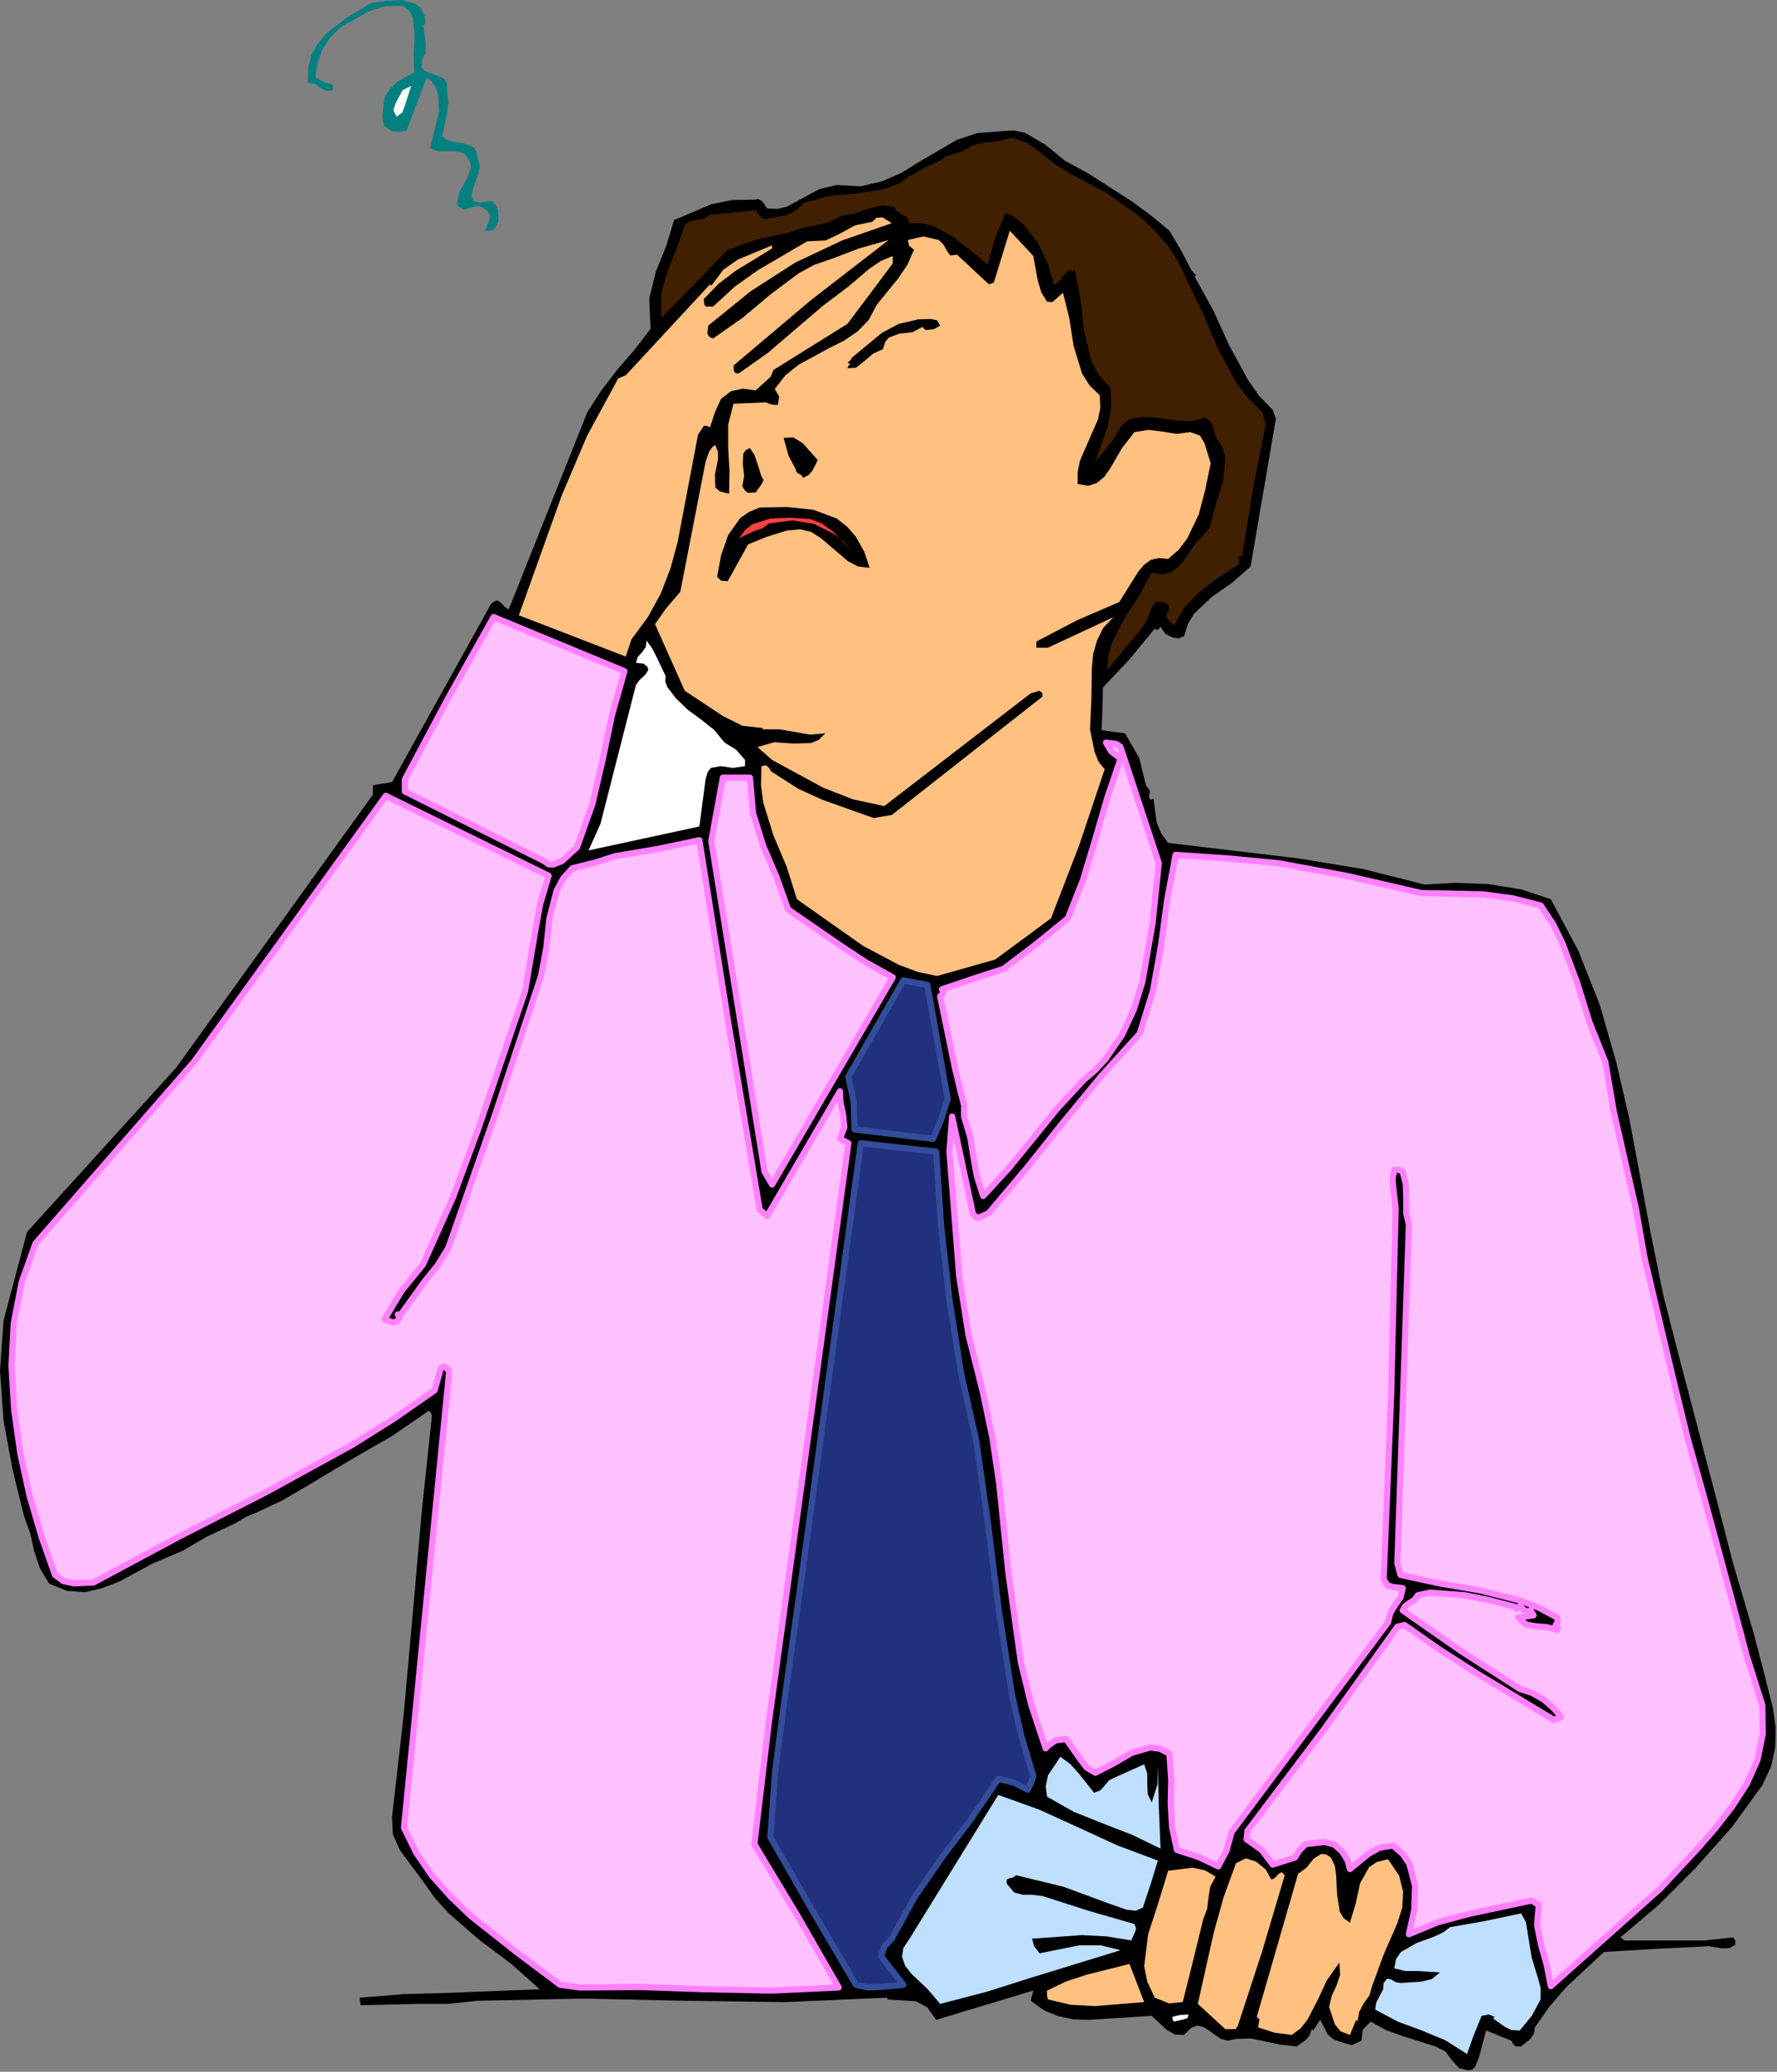
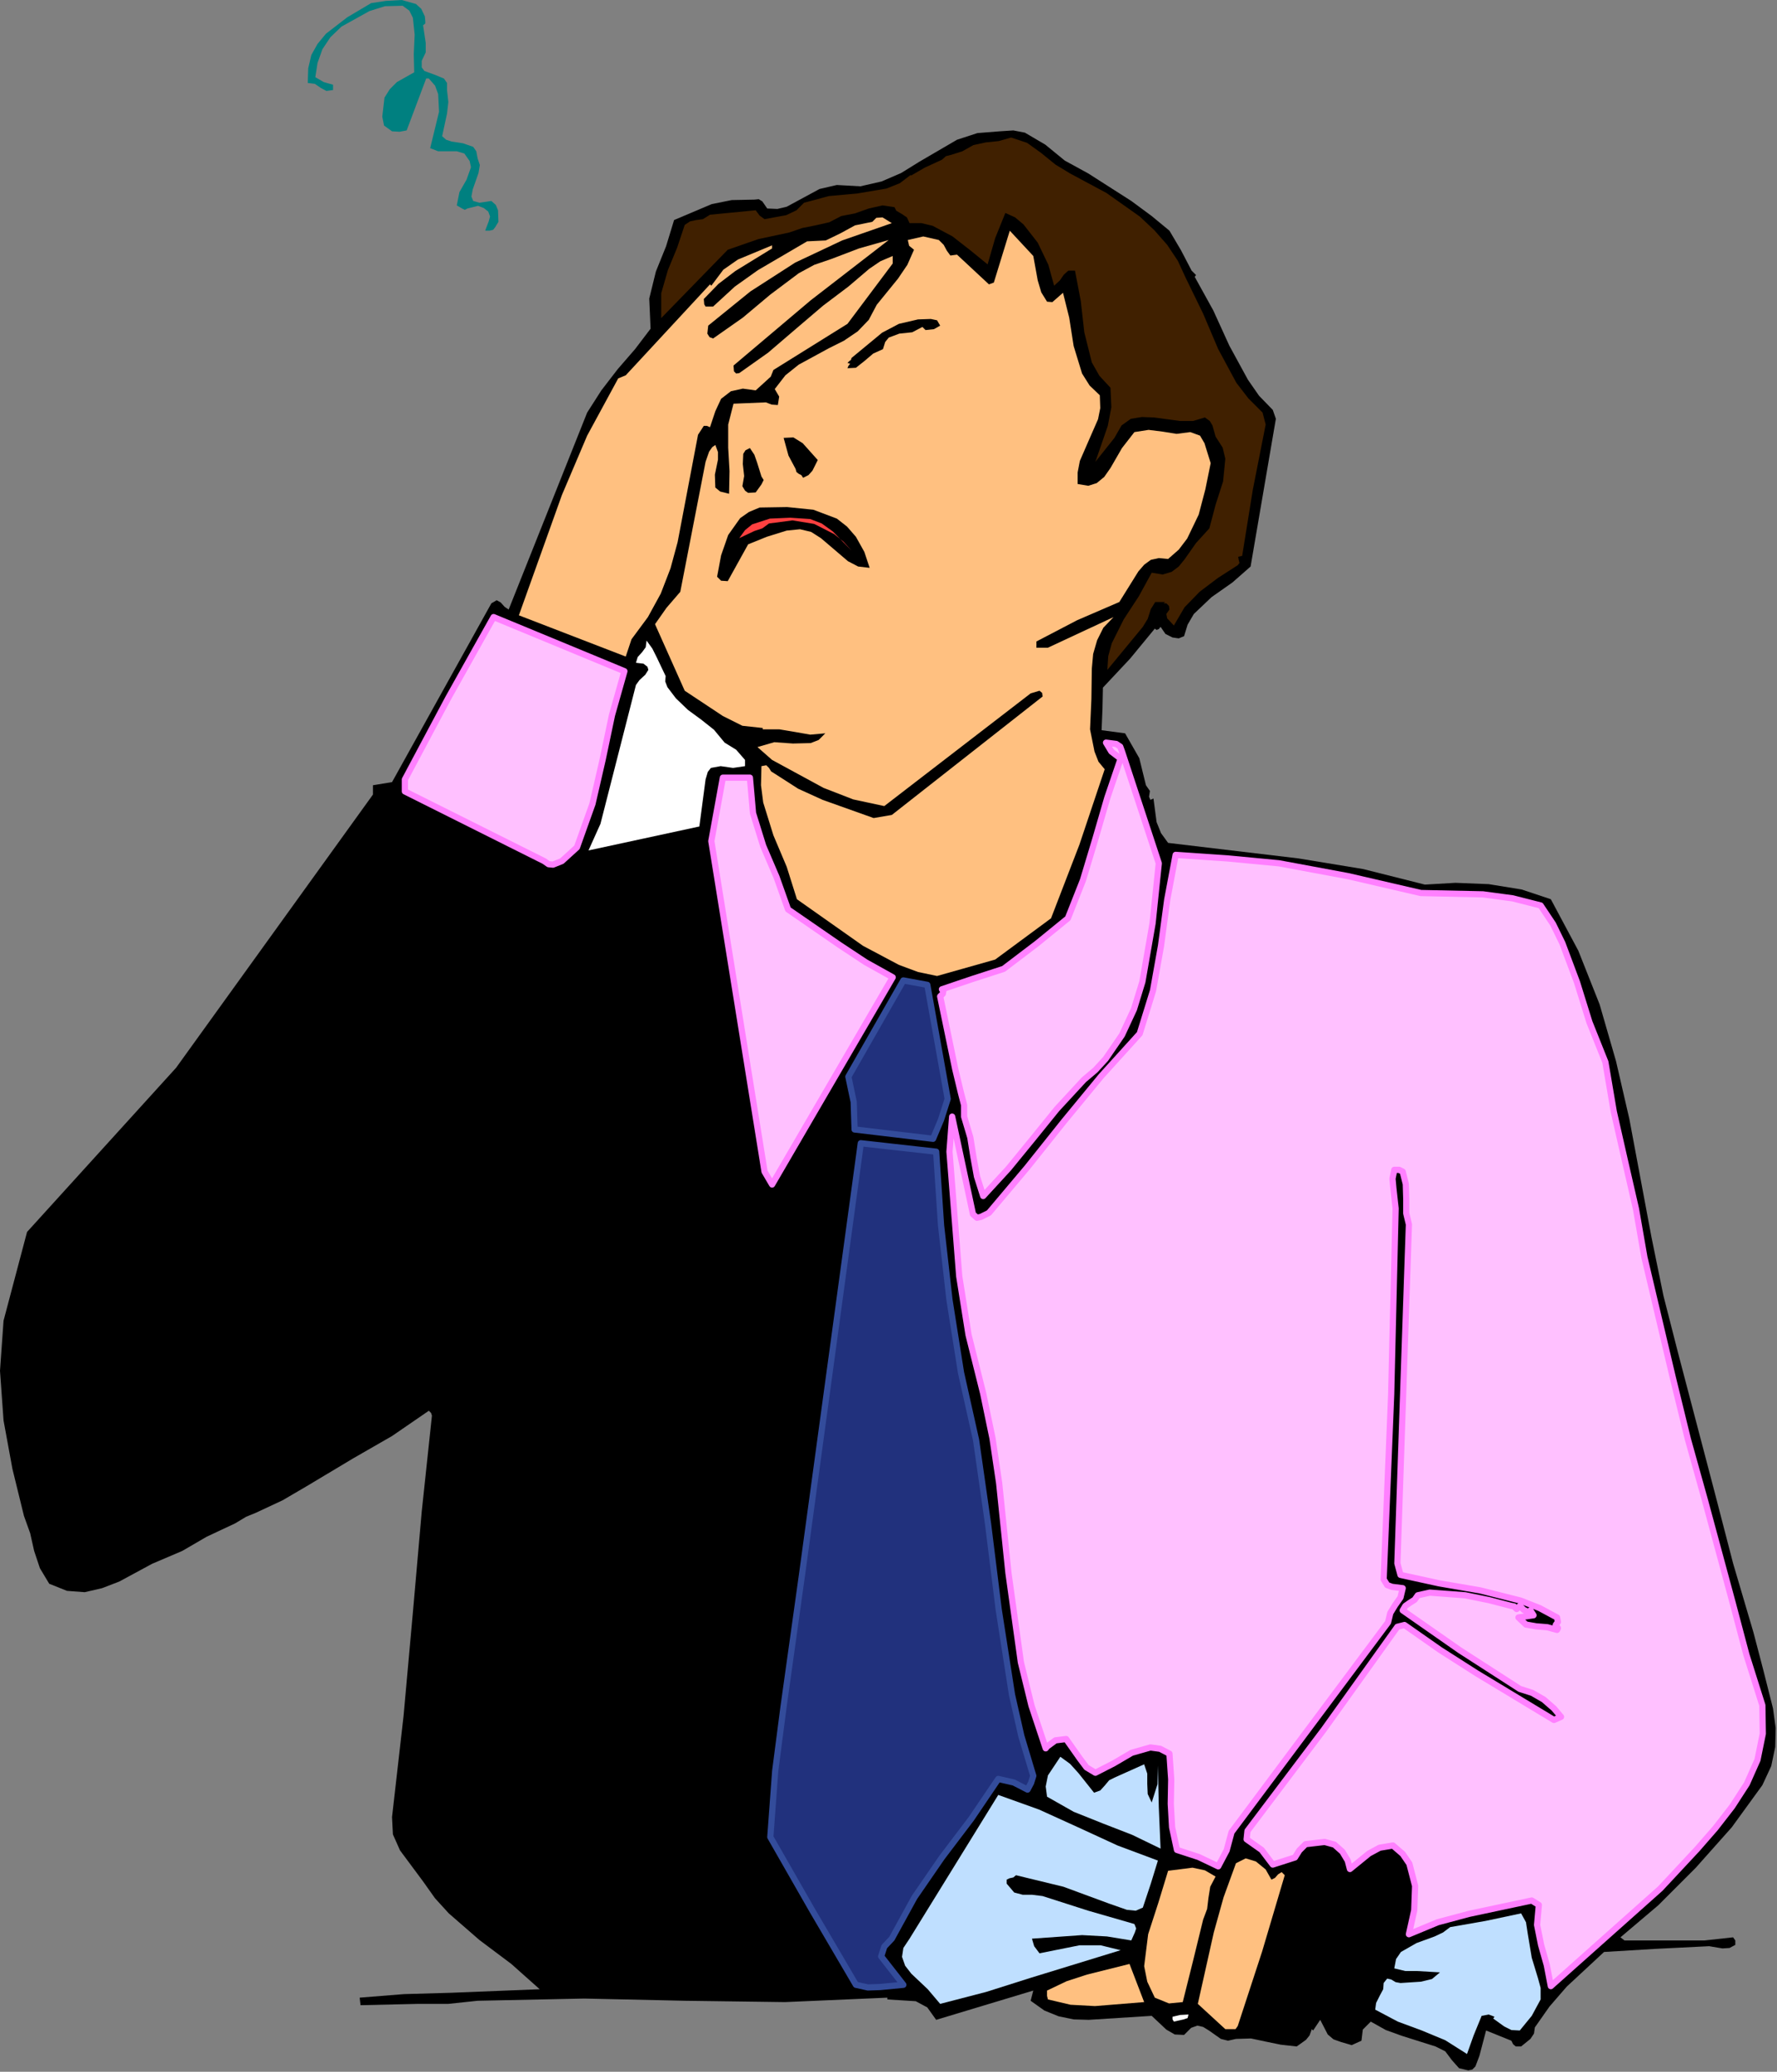
<svg xmlns="http://www.w3.org/2000/svg" xmlns:ns1="http://sodipodi.sourceforge.net/DTD/sodipodi-0.dtd" xmlns:ns2="http://www.inkscape.org/namespaces/inkscape" version="1.0" width="101.778mm" height="118.618mm" id="svg62" ns1:docname="JBIZ023.WMF">
  <rect width="100%" height="100%" fill="#808080" stroke="none" />
  <ns1:namedview pagecolor="#ffffff" bordercolor="#666666" borderopacity="1" objecttolerance="10" gridtolerance="10" guidetolerance="10" ns2:pageopacity="0" ns2:pageshadow="2" ns2:window-width="640" ns2:window-height="480" id="namedview64" />
  <defs id="defs6">
    <clipPath clipPathUnits="userSpaceOnUse" id="clipWmfPath1">
      <path d="M 0,0 L 384.576,0 L 384.576,448.224 L 0,448.224 z" id="path2" />
    </clipPath>
    <pattern id="WMFhbasepattern" patternUnits="userSpaceOnUse" width="6" height="6" x="0" y="0" />
  </defs>
  <path style="fill:#008080;fill-rule:evenodd;fill-opacity:1;stroke:none;" clip-path="url(#clipWmfPath1)" d="  M 91.968,3.552   L 92.064,4.608   L 92.064,5.088   L 91.584,5.472   L 92.16,9.312   L 92.16,11.328   L 91.296,13.152   L 91.296,14.592   L 91.872,15.36   L 93.984,16.128   L 96.096,16.992   L 96.768,17.952   L 96.768,19.488   L 97.056,22.08   L 96.768,24.576   L 95.712,29.472   L 96.576,30.24   L 97.728,30.624   L 100.224,31.008   L 102.432,31.776   L 103.104,32.736   L 103.392,34.272   L 103.872,35.712   L 103.584,37.44   L 102.336,40.992   L 102.048,42.528   L 102.432,43.488   L 103.776,43.872   L 106.368,43.488   L 107.328,44.352   L 107.808,45.504   L 107.904,48   L 107.136,49.248   L 106.752,49.728   L 105.984,49.92   L 105.024,49.92   L 105.792,47.904   L 106.08,46.848   L 105.696,45.792   L 104.736,45.024   L 103.488,44.544   L 101.184,45.12   L 100.608,45.408   L 100.032,45.12   L 98.88,44.448   L 99.456,41.568   L 100.992,38.88   L 101.952,36.192   L 101.664,34.848   L 100.512,33.216   L 98.88,32.736   L 96.864,32.736   L 94.848,32.736   L 93.12,32.064   L 95.04,24.192   L 94.848,20.352   L 94.176,18.528   L 92.832,16.992   L 92.256,16.992   L 88.032,28.224   L 86.496,28.512   L 84.864,28.416   L 83.136,27.168   L 82.752,25.248   L 83.232,21.12   L 84.384,19.296   L 85.92,17.76   L 89.664,15.648   L 89.568,11.712   L 89.76,7.488   L 89.376,3.84   L 88.608,2.304   L 87.168,1.248   L 83.328,1.344   L 79.968,2.4   L 73.92,5.76   L 71.52,8.064   L 69.792,10.656   L 68.736,13.632   L 68.256,16.704   L 70.08,17.76   L 72.096,18.336   L 72.096,19.488   L 70.656,19.68   L 69.408,19.008   L 68.16,18.144   L 66.624,17.952   L 66.72,14.784   L 67.392,11.904   L 68.736,9.504   L 70.56,7.296   L 75.168,3.744   L 80.352,0.672   L 83.52,0.192   L 86.976,0   L 90.048,0.864   L 91.2,1.92   L 91.968,3.552  z " id="path8" />
-   <path style="fill:#ffffff;fill-rule:evenodd;fill-opacity:1;stroke:none;" clip-path="url(#clipWmfPath1)" d="  M 85.824,25.248   L 85.152,23.808   L 85.632,22.368   L 87.168,19.488   L 88.992,18.624   L 87.744,22.56   L 87.072,24.384   L 85.824,25.248  z " id="path10" />
  <path style="fill:#000000;fill-rule:evenodd;fill-opacity:1;stroke:none;" clip-path="url(#clipWmfPath1)" d="  M 235.584,37.536   L 244.896,43.488   L 249.312,46.752   L 253.152,49.92   L 255.648,54.144   L 257.952,58.56   L 258.912,59.52   L 258.624,59.904   L 262.656,67.2   L 266.112,74.784   L 270.144,82.176   L 272.544,85.632   L 275.52,88.704   L 276.192,90.624   L 270.72,122.592   L 266.784,126.048   L 262.272,129.216   L 258.432,132.864   L 257.088,135.168   L 256.32,137.664   L 255.168,138.144   L 253.824,137.952   L 252.288,137.184   L 251.232,135.648   L 250.848,136.128   L 250.368,136.32   L 249.984,136.032   L 244.608,142.56   L 238.752,148.8   L 238.656,153.408   L 238.464,158.016   L 243.552,158.688   L 246.624,164.064   L 248.064,169.92   L 248.928,171.168   L 248.736,172.416   L 249.024,173.088   L 249.696,172.8   L 250.368,177.888   L 251.328,180.288   L 252.864,182.4   L 281.088,185.76   L 295.104,188.064   L 308.448,191.424   L 315.072,191.04   L 322.272,191.328   L 329.376,192.48   L 335.712,194.592   L 341.664,205.728   L 346.272,217.344   L 349.824,229.632   L 352.704,242.112   L 357.504,267.744   L 360.096,280.416   L 363.264,292.8   L 371.232,323.136   L 375.168,338.304   L 379.584,353.28   L 381.696,361.344   L 383.808,369.696   L 384.384,373.92   L 384.288,378.048   L 383.424,382.176   L 381.504,386.304   L 374.88,395.424   L 367.104,404.16   L 358.944,412.32   L 350.784,419.232   L 351.648,419.904   L 363.552,419.904   L 369.024,419.904   L 375.168,419.232   L 375.648,419.904   L 375.648,420.864   L 374.4,421.536   L 372.864,421.632   L 369.984,421.152   L 358.368,421.728   L 347.232,422.4   L 339.168,429.888   L 335.424,434.208   L 332.256,438.72   L 332.064,440.064   L 331.296,441.216   L 329.28,442.848   L 328.128,442.848   L 327.552,442.368   L 327.168,441.6   L 321.696,439.392   L 320.256,444.864   L 319.392,447.168   L 318.72,447.84   L 317.856,448.032   L 315.84,447.552   L 314.304,445.824   L 312.864,443.904   L 310.752,442.848   L 303.456,440.544   L 300,439.296   L 296.736,437.472   L 295.008,439.2   L 294.72,441.6   L 292.608,442.56   L 290.304,441.888   L 288.672,441.312   L 287.424,440.256   L 285.792,437.088   L 284.256,439.392   L 283.968,439.104   L 283.488,440.448   L 282.72,441.408   L 280.704,442.848   L 277.248,442.464   L 273.984,441.792   L 270.816,441.12   L 267.552,441.216   L 265.824,441.6   L 264.288,441.216   L 261.696,439.392   L 260.448,438.624   L 259.2,438.336   L 257.856,438.816   L 256.32,440.352   L 254.304,440.256   L 252.48,439.2   L 249.312,436.224   L 235.68,437.088   L 232.416,436.992   L 229.152,436.32   L 226.08,435.072   L 223.104,432.96   L 223.68,430.752   L 202.656,437.088   L 200.736,434.4   L 198.24,433.056   L 192.096,432.672   L 192.096,432.288   L 169.92,433.248   L 148.32,432.96   L 126.432,432.48   L 103.392,432.96   L 97.056,433.632   L 90.528,433.632   L 78.048,433.92   L 77.856,432.288   L 87.456,431.52   L 97.632,431.232   L 116.832,430.464   L 110.688,424.992   L 103.776,419.808   L 97.152,414.048   L 94.176,410.784   L 91.584,407.136   L 86.592,400.416   L 85.056,396.96   L 84.864,393.216   L 87.36,371.328   L 89.376,348.96   L 91.296,327.072   L 93.504,306.336   L 93.312,305.76   L 92.832,305.28   L 84.864,310.752   L 76.512,315.552   L 66.24,321.696   L 61.152,324.672   L 55.392,327.36   L 53.28,328.224   L 50.88,329.664   L 44.736,332.544   L 39.456,335.616   L 32.928,338.4   L 25.824,342.24   L 22.08,343.68   L 18.336,344.544   L 14.496,344.256   L 10.656,342.72   L 8.64,339.36   L 7.392,335.616   L 6.528,331.776   L 5.184,328.032   L 2.688,317.856   L 0.768,307.392   L 0,296.64   L 0.768,285.792   L 5.856,266.592   L 38.112,231.072   L 80.736,171.936   L 80.736,169.92   L 84.864,169.248   L 106.368,130.56   L 107.52,129.888   L 108.384,130.368   L 109.248,131.328   L 110.112,131.904   L 127.104,89.28   L 130.176,84.48   L 133.728,79.872   L 137.472,75.552   L 140.832,71.136   L 140.544,64.608   L 141.984,58.752   L 144.192,53.28   L 145.92,47.616   L 154.08,44.16   L 158.4,43.296   L 163.296,43.2   L 164.256,43.104   L 165.024,43.584   L 166.08,45.12   L 168.288,45.216   L 170.304,44.736   L 173.856,42.816   L 177.408,40.896   L 181.152,40.032   L 186.24,40.32   L 190.848,39.264   L 195.072,37.44   L 199.104,34.944   L 207.168,30.24   L 211.584,28.8   L 216.384,28.416   L 219.36,28.224   L 221.856,28.704   L 226.272,31.296   L 230.496,34.752   L 235.584,37.536  z " id="path12" />
  <path style="fill:#402000;fill-rule:evenodd;fill-opacity:1;stroke:none;" clip-path="url(#clipWmfPath1)" d="  M 231.648,37.536   L 239.52,41.76   L 246.72,46.848   L 249.888,49.824   L 252.672,52.992   L 254.976,56.448   L 256.704,60.192   L 260.448,67.872   L 263.712,75.552   L 267.648,82.848   L 270.24,86.208   L 273.312,89.28   L 273.984,91.872   L 271.2,105.984   L 268.896,120.288   L 268.032,120.48   L 268.128,121.056   L 268.32,121.824   L 267.936,122.304   L 263.616,125.088   L 259.68,128.064   L 256.416,131.424   L 254.112,135.36   L 252.672,133.824   L 252.48,132.864   L 253.152,131.904   L 253.056,131.136   L 252.48,130.56   L 251.904,130.56   L 252.192,130.272   L 250.08,130.272   L 249.12,131.808   L 248.448,133.92   L 247.392,135.648   L 239.712,144.96   L 239.904,141.984   L 240.672,139.2   L 243.264,134.016   L 246.528,129.024   L 249.312,123.936   L 251.712,124.32   L 253.632,123.744   L 255.168,122.592   L 256.416,121.056   L 258.912,117.504   L 261.792,114.336   L 263.136,109.248   L 264.768,104.16   L 265.248,99.264   L 264.672,96.864   L 263.136,94.464   L 262.464,92.064   L 261.888,91.104   L 260.832,90.336   L 258.24,91.104   L 255.456,91.104   L 249.792,90.336   L 247.2,90.24   L 244.8,90.624   L 242.784,92.064   L 241.248,94.752   L 237.12,99.936   L 239.808,92.16   L 240.576,88.128   L 240.384,83.904   L 237.984,81.312   L 236.352,78.432   L 234.72,71.904   L 233.952,65.088   L 232.704,58.56   L 231.264,58.56   L 230.304,59.424   L 229.44,60.672   L 228.192,61.824   L 226.944,57.312   L 224.64,52.512   L 221.568,48.576   L 219.744,47.04   L 217.632,46.08   L 215.424,51.552   L 213.792,57.216   L 210.144,54.24   L 206.208,51.168   L 201.888,48.864   L 199.488,48.288   L 196.896,48.288   L 196.32,47.04   L 195.168,46.272   L 194.016,45.6   L 193.632,44.832   L 191.04,44.448   L 188.064,45.12   L 185.088,46.176   L 182.112,46.752   L 179.52,48.096   L 176.544,48.768   L 173.664,49.344   L 170.88,50.304   L 164.16,51.744   L 157.536,54.048   L 143.136,68.832   L 143.136,63.456   L 144.576,58.464   L 146.592,53.568   L 148.224,48.672   L 149.376,47.904   L 150.72,47.616   L 152.16,47.424   L 153.696,46.464   L 163.584,45.504   L 164.448,46.656   L 165.504,47.424   L 170.208,46.56   L 172.416,45.504   L 174.048,43.872   L 179.424,42.432   L 185.664,41.856   L 191.904,40.8   L 194.784,39.648   L 197.184,37.824   L 197.184,38.016   L 200.16,36.288   L 203.904,34.56   L 204.768,33.792   L 205.92,33.504   L 208.32,32.736   L 210.72,31.392   L 213.408,30.816   L 216.192,30.528   L 218.88,29.76   L 222.336,30.912   L 225.408,33.12   L 228.48,35.616   L 231.648,37.536  z " id="path14" />
  <path style="fill:#ffc080;fill-rule:evenodd;fill-opacity:1;stroke:none;" clip-path="url(#clipWmfPath1)" d="  M 193.056,48.288   L 182.304,52.032   L 172.128,56.832   L 162.432,63.072   L 153.312,70.464   L 153.12,72.192   L 153.6,72.96   L 154.368,73.248   L 160.8,68.736   L 166.752,63.744   L 172.896,59.136   L 176.256,57.312   L 179.904,56.064   L 185.952,53.76   L 192.384,51.936   L 175.488,64.992   L 158.784,79.104   L 158.88,80.352   L 159.36,80.832   L 160.032,80.736   L 166.272,76.32   L 172.32,71.136   L 178.176,66.144   L 183.648,62.016   L 188.16,58.176   L 190.56,56.544   L 193.248,55.392   L 193.248,57.024   L 183.456,70.08   L 167.424,80.064   L 166.848,81.504   L 165.696,82.56   L 163.584,84.48   L 160.8,84.096   L 158.208,84.672   L 156.096,86.304   L 154.848,88.992   L 153.696,92.448   L 153.024,92.16   L 152.352,92.16   L 151.104,94.08   L 146.688,117.312   L 145.152,122.976   L 143.04,128.448   L 140.256,133.536   L 136.704,138.336   L 135.456,142.08   L 112.32,133.152   L 121.632,107.136   L 127.104,94.272   L 133.824,81.888   L 135.456,81.216   L 153.696,61.536   L 153.984,61.824   L 156.576,58.368   L 159.744,56.16   L 167.136,53.088   L 167.136,53.76   L 159.168,58.656   L 155.52,61.44   L 152.352,64.704   L 152.448,65.856   L 152.736,66.336   L 153.312,66.336   L 154.368,66.336   L 159.072,62.016   L 164.064,58.464   L 174.72,52.224   L 178.752,52.032   L 181.92,50.496   L 185.088,48.768   L 188.832,48   L 189.696,47.136   L 191.04,47.04   L 193.056,48.288  z " id="path16" />
  <path style="fill:#ffc080;fill-rule:evenodd;fill-opacity:1;stroke:none;" clip-path="url(#clipWmfPath1)" d="  M 223.68,55.392   L 224.64,60.672   L 225.408,63.264   L 226.656,65.28   L 227.808,65.376   L 228.576,64.704   L 230.112,63.36   L 231.456,68.736   L 232.416,74.88   L 234.24,80.832   L 235.872,83.424   L 238.08,85.536   L 238.176,88.32   L 237.696,90.72   L 235.68,95.328   L 233.76,99.744   L 233.28,102.24   L 233.28,104.736   L 235.584,105.12   L 237.408,104.544   L 239.04,103.2   L 240.384,101.28   L 242.88,96.96   L 245.568,93.504   L 248.64,93.024   L 251.712,93.408   L 254.688,93.888   L 257.664,93.504   L 259.776,94.272   L 260.736,95.904   L 262.08,100.224   L 260.928,105.888   L 259.488,111.36   L 256.992,116.544   L 255.168,118.944   L 252.864,120.96   L 250.848,120.768   L 249.12,121.152   L 247.68,122.208   L 246.432,123.648   L 242.304,130.272   L 233.184,134.208   L 224.352,138.816   L 224.352,140.16   L 226.848,140.16   L 241.056,133.536   L 238.848,135.84   L 237.504,138.528   L 236.64,141.504   L 236.352,144.672   L 236.256,151.296   L 235.968,157.824   L 236.928,162.624   L 237.792,164.832   L 239.136,166.464   L 233.664,182.784   L 227.52,198.72   L 215.424,207.648   L 202.848,211.2   L 198.72,210.336   L 194.592,208.8   L 186.816,204.672   L 172.512,194.592   L 170.304,187.584   L 167.424,180.768   L 165.216,173.664   L 164.736,169.92   L 164.832,165.792   L 165.888,165.6   L 166.464,166.176   L 166.944,166.944   L 167.712,167.424   L 172.8,170.688   L 178.08,173.088   L 189.12,177.024   L 193.056,176.352   L 225.696,150.72   L 225.6,149.952   L 225.024,149.472   L 223.104,150.048   L 191.424,174.432   L 184.704,172.992   L 178.272,170.496   L 167.136,164.448   L 163.968,161.664   L 167.616,160.608   L 171.648,160.896   L 175.488,160.8   L 177.216,160.128   L 178.656,158.688   L 175.392,158.976   L 172.128,158.4   L 168.672,157.824   L 165.12,157.824   L 165.12,157.536   L 160.704,157.056   L 156.48,154.944   L 148.224,149.472   L 141.792,135.072   L 144.288,131.52   L 147.264,128.064   L 152.736,99.936   L 153.504,97.728   L 154.176,96.768   L 154.848,96.288   L 155.424,97.824   L 155.424,99.456   L 154.752,102.72   L 154.848,105.504   L 155.904,106.368   L 157.824,106.848   L 157.92,101.952   L 157.632,96.864   L 157.632,91.872   L 158.784,87.36   L 165.792,87.072   L 167.04,87.552   L 168.384,87.648   L 168.672,85.824   L 167.712,84.192   L 170.016,81.216   L 172.896,78.912   L 179.424,75.36   L 182.688,73.728   L 185.664,71.712   L 188.064,69.216   L 189.792,65.952   L 194.4,60.288   L 196.416,57.312   L 197.856,54.048   L 196.8,53.184   L 196.512,51.936   L 199.872,51.168   L 203.232,51.936   L 204.288,52.992   L 204.96,54.24   L 205.728,55.296   L 207.168,55.104   L 214.08,61.536   L 215.136,61.152   L 218.592,49.92   L 223.68,55.392  z " id="path18" />
  <path style="fill:#000000;fill-rule:evenodd;fill-opacity:1;stroke:none;" clip-path="url(#clipWmfPath1)" d="  M 203.52,70.464   L 202.176,71.232   L 200.352,71.424   L 199.68,70.752   L 197.472,71.904   L 194.688,72.192   L 192.384,73.056   L 191.616,74.016   L 191.136,75.552   L 189.024,76.512   L 187.104,78.144   L 185.28,79.584   L 183.456,79.68   L 183.648,79.2   L 184.032,78.72   L 183.456,78.528   L 183.744,78.24   L 184.224,77.856   L 184.32,77.472   L 190.944,72   L 194.592,70.08   L 198.72,69.12   L 201.504,69.024   L 202.848,69.312   L 203.52,70.464  z " id="path20" />
  <path style="fill:#000000;fill-rule:evenodd;fill-opacity:1;stroke:none;" clip-path="url(#clipWmfPath1)" d="  M 177.024,99.552   L 175.872,101.856   L 175.008,102.816   L 173.856,103.392   L 173.472,102.816   L 172.896,102.528   L 172.416,102.144   L 172.224,101.472   L 170.688,98.592   L 169.632,94.752   L 171.744,94.656   L 173.76,95.904   L 177.024,99.552  z " id="path22" />
  <path style="fill:#000000;fill-rule:evenodd;fill-opacity:1;stroke:none;" clip-path="url(#clipWmfPath1)" d="  M 164.832,103.104   L 165.312,103.872   L 164.832,104.832   L 163.584,106.56   L 161.952,106.656   L 161.28,106.176   L 160.704,105.216   L 161.088,103.008   L 160.8,100.416   L 160.896,98.208   L 161.376,97.44   L 162.336,96.96   L 163.296,98.4   L 163.872,100.032   L 164.832,103.104  z " id="path24" />
  <path style="fill:#000000;fill-rule:evenodd;fill-opacity:1;stroke:none;" clip-path="url(#clipWmfPath1)" d="  M 185.28,116.16   L 187.104,119.424   L 188.256,122.88   L 185.76,122.592   L 183.552,121.44   L 179.616,118.08   L 177.696,116.448   L 175.584,115.104   L 173.184,114.528   L 170.304,114.816   L 165.984,116.16   L 161.952,117.792   L 157.536,125.76   L 156.096,125.664   L 155.232,124.8   L 156.096,120.192   L 157.632,115.776   L 160.224,112.128   L 162.144,110.784   L 164.448,109.824   L 170.4,109.728   L 176.064,110.304   L 181.152,112.224   L 183.36,113.952   L 185.28,116.16  z " id="path26" />
  <path style="fill:#ff4040;fill-rule:evenodd;fill-opacity:1;stroke:none;" clip-path="url(#clipWmfPath1)" d="  M 184.32,119.136   L 182.592,117.216   L 180.576,115.584   L 176.256,113.376   L 171.552,112.608   L 166.464,113.28   L 165.024,114.336   L 163.296,114.912   L 160.032,116.448   L 161.28,114.72   L 162.816,113.472   L 166.656,112.224   L 171.072,112.032   L 175.392,112.32   L 177.888,113.28   L 180.288,115.008   L 184.32,119.136  z " id="path28" />
  <path style="fill:#ffc0ff;fill-rule:evenodd;fill-opacity:1;stroke:#ff80ff;stroke-width:1.344px;stroke-linecap:round;stroke-linejoin:round;stroke-miterlimit:4;stroke-dasharray:none;stroke-opacity:1;" clip-path="url(#clipWmfPath1)" d="  M 135.168,145.248   L 132.48,154.752   L 130.464,164.352   L 128.256,173.952   L 124.896,183.36   L 121.632,186.336   L 119.712,187.104   L 118.752,187.008   L 117.792,186.336   L 87.648,171.264   L 87.648,168.672   L 97.056,151.008   L 106.848,133.536   L 135.168,145.248  z " id="path30" />
  <path style="fill:#ffffff;fill-rule:evenodd;fill-opacity:1;stroke:none;" clip-path="url(#clipWmfPath1)" d="  M 144.096,146.304   L 144,147.456   L 144.48,148.704   L 146.304,151.104   L 148.896,153.6   L 151.776,155.712   L 154.56,157.92   L 156.864,160.704   L 159.36,162.24   L 161.28,164.448   L 161.28,165.792   L 158.688,166.176   L 156,165.792   L 153.888,166.176   L 153.216,167.04   L 152.736,168.672   L 151.392,178.848   L 127.392,184.032   L 129.984,178.272   L 137.664,148.224   L 138.432,147.168   L 139.68,146.016   L 140.352,144.96   L 140.16,144.288   L 139.296,143.616   L 137.664,143.424   L 138.048,142.176   L 139.008,141.12   L 139.776,140.064   L 139.968,138.624   L 141.216,140.352   L 142.176,142.272   L 144.096,146.304  z " id="path32" />
  <path style="fill:#ffc0ff;fill-rule:evenodd;fill-opacity:1;stroke:#ff80ff;stroke-width:1.344px;stroke-linecap:round;stroke-linejoin:round;stroke-miterlimit:4;stroke-dasharray:none;stroke-opacity:1;" clip-path="url(#clipWmfPath1)" d="  M 242.88,162.624   L 250.848,186.816   L 249.504,199.776   L 247.296,212.448   L 245.472,218.4   L 242.88,223.968   L 239.328,229.152   L 237.12,231.552   L 234.624,233.664   L 228.768,240   L 223.488,246.528   L 218.304,252.864   L 212.832,258.816   L 211.488,254.592   L 210.72,250.368   L 210.048,246.144   L 208.704,241.632   L 208.704,239.136   L 208.032,236.544   L 206.784,231.36   L 203.52,215.616   L 204.096,215.04   L 204.192,214.464   L 203.904,214.08   L 210.432,211.872   L 217.248,209.664   L 224.448,204.192   L 231.168,198.72   L 234.432,190.464   L 237.12,181.536   L 239.712,172.608   L 242.592,164.16   L 240.576,162.624   L 239.424,160.704   L 241.632,160.992   L 242.496,161.568   L 242.88,162.624  z " id="path34" />
  <path style="fill:#ffc0ff;fill-rule:evenodd;fill-opacity:1;stroke:#ff80ff;stroke-width:1.344px;stroke-linecap:round;stroke-linejoin:round;stroke-miterlimit:4;stroke-dasharray:none;stroke-opacity:1;" clip-path="url(#clipWmfPath1)" d="  M 162.336,168.288   L 163.008,175.968   L 165.216,183.072   L 168.096,189.792   L 170.592,196.8   L 181.728,204.48   L 187.392,208.224   L 193.248,211.488   L 167.136,256.32   L 165.504,253.536   L 153.984,182.016   L 156.48,168.288   L 162.336,168.288  z " id="path36" />
-   <path style="fill:#ffc0ff;fill-rule:evenodd;fill-opacity:1;stroke:#ff80ff;stroke-width:1.344px;stroke-linecap:round;stroke-linejoin:round;stroke-miterlimit:4;stroke-dasharray:none;stroke-opacity:1;" clip-path="url(#clipWmfPath1)" d="  M 118.752,189.504   L 116.928,195.648   L 115.776,201.984   L 113.664,214.464   L 103.488,244.416   L 98.016,259.2   L 91.584,273.6   L 86.976,279.264   L 83.232,285.504   L 85.056,286.176   L 85.92,285.984   L 86.496,285.12   L 86.112,284.448   L 86.784,284.448   L 91.968,277.248   L 94.752,273.792   L 97.056,270.048   L 107.328,240.768   L 117.12,211.2   L 118.272,205.056   L 118.944,198.72   L 120.48,192.768   L 121.92,190.08   L 123.936,187.872   L 128.64,186.72   L 133.152,185.28   L 142.752,183.648   L 151.392,181.824   L 157.728,221.76   L 164.448,261.792   L 166.08,263.136   L 181.824,236.16   L 181.92,238.464   L 182.496,241.152   L 182.784,243.936   L 181.824,246.432   L 183.648,247.392   L 166.464,372.48   L 163.296,399.072   L 172.608,414.528   L 181.536,430.08   L 167.04,430.752   L 152.544,430.464   L 138.624,429.984   L 125.568,430.08   L 121.248,429.504   L 111.648,422.304   L 101.952,414.624   L 97.536,410.4   L 93.504,405.888   L 90.144,400.992   L 87.456,395.52   L 97.248,296.736   L 96.48,295.872   L 96,295.68   L 95.424,296.064   L 94.08,300.864   L 85.248,307.008   L 76.224,312.672   L 57.696,322.848   L 38.88,332.448   L 20.256,342.432   L 15.936,342.624   L 13.728,342.144   L 11.904,340.8   L 9.024,332.64   L 6.432,323.808   L 4.416,314.592   L 3.072,305.088   L 2.496,295.584   L 2.976,286.368   L 4.704,277.44   L 7.68,269.088   L 41.952,229.824   L 83.52,172.224   L 118.752,189.504  z " id="path38" />
  <path style="fill:#ffc0ff;fill-rule:evenodd;fill-opacity:1;stroke:#ff80ff;stroke-width:1.344px;stroke-linecap:round;stroke-linejoin:round;stroke-miterlimit:4;stroke-dasharray:none;stroke-opacity:1;" clip-path="url(#clipWmfPath1)" d="  M 276.864,186.816   L 291.84,189.6   L 307.584,193.248   L 321.024,193.536   L 327.456,194.4   L 333.504,195.936   L 336.192,199.968   L 338.208,204.096   L 341.376,212.544   L 344.064,221.184   L 347.52,229.824   L 349.344,240.576   L 351.744,251.136   L 354.144,261.6   L 355.968,272.064   L 362.112,298.08   L 365.376,311.424   L 369.024,324.48   L 375.072,346.848   L 378.048,358.08   L 381.504,369.024   L 381.6,375.168   L 380.448,380.832   L 378.144,386.016   L 374.976,390.912   L 371.328,395.616   L 367.392,400.128   L 359.424,408.672   L 335.712,429.792   L 334.848,425.28   L 333.6,420.864   L 332.736,416.544   L 333.12,412.224   L 331.584,411.264   L 318.048,414.144   L 311.232,415.968   L 304.992,418.56   L 306.144,413.376   L 306.336,408.096   L 305.088,403.296   L 303.648,401.184   L 301.536,399.36   L 298.656,399.84   L 296.352,401.088   L 292.224,404.448   L 291.744,402.624   L 290.592,400.704   L 288.864,399.168   L 286.752,398.592   L 282.624,399.072   L 281.28,400.416   L 280.32,401.952   L 275.52,403.488   L 273.12,400.32   L 269.856,398.016   L 270.048,396.192   L 286.56,374.304   L 302.496,352.032   L 304.032,351.648   L 311.712,357.024   L 319.68,362.112   L 336.384,372.192   L 337.92,371.52   L 336.384,369.696   L 334.176,367.776   L 331.68,366.336   L 328.992,365.472   L 316.032,357.12   L 303.648,348.48   L 304.224,347.52   L 305.184,346.848   L 306.24,346.176   L 306.912,345.216   L 309.504,344.64   L 312.096,344.832   L 317.184,345.216   L 322.368,346.272   L 327.168,347.52   L 327.744,347.616   L 328.32,348.192   L 328.992,347.52   L 329.856,348.384   L 330.912,348.864   L 331.296,348.48   L 331.968,349.536   L 328.704,350.016   L 330.336,351.552   L 332.544,351.936   L 334.944,352.128   L 337.056,352.704   L 337.248,352.32   L 336.768,351.648   L 337.248,350.976   L 337.056,350.016   L 333.312,348   L 329.184,346.368   L 320.448,344.16   L 311.52,342.624   L 303.168,340.8   L 302.496,338.304   L 304.992,264.96   L 304.416,262.56   L 304.416,259.392   L 304.32,256.224   L 303.648,253.536   L 302.88,253.152   L 301.824,253.152   L 301.44,255.072   L 301.632,257.184   L 302.112,261.504   L 301.152,301.728   L 299.52,341.76   L 300.288,343.008   L 301.344,343.392   L 303.648,343.68   L 303.168,345.696   L 302.016,347.328   L 300.96,349.056   L 300.48,351.072   L 266.592,396.48   L 265.536,400.416   L 263.712,403.872   L 259.488,401.856   L 254.784,400.32   L 253.728,395.424   L 253.44,390.336   L 253.536,385.056   L 253.152,379.488   L 251.136,378.432   L 249.024,378.144   L 244.992,379.296   L 241.056,381.6   L 237.12,383.616   L 235.2,382.464   L 233.76,380.544   L 230.784,376.32   L 228.48,376.608   L 226.656,377.952   L 226.368,378.336   L 223.296,369.12   L 220.992,359.712   L 218.304,340.416   L 216.288,320.928   L 214.848,311.232   L 212.832,301.536   L 209.664,288.864   L 207.648,276.192   L 205.536,249.216   L 206.112,241.632   L 210.624,262.752   L 211.488,263.52   L 212.352,263.328   L 214.08,262.464   L 222.336,252.672   L 230.304,242.688   L 238.368,232.896   L 246.72,223.68   L 249.6,214.368   L 251.328,204.672   L 252.672,194.688   L 254.496,184.992   L 265.728,185.76   L 276.864,186.816  z " id="path40" />
  <path style="fill:#21317d;fill-rule:evenodd;fill-opacity:1;stroke:#334c9b;stroke-width:1.344px;stroke-linecap:round;stroke-linejoin:round;stroke-miterlimit:4;stroke-dasharray:none;stroke-opacity:1;" clip-path="url(#clipWmfPath1)" d="  M 205.152,237.792   L 203.712,242.304   L 201.984,246.432   L 184.992,244.416   L 184.8,238.464   L 183.648,232.992   L 195.552,212.16   L 200.736,213.12   L 205.152,237.792  z " id="path42" />
  <path style="fill:#21317d;fill-rule:evenodd;fill-opacity:1;stroke:#334c9b;stroke-width:1.344px;stroke-linecap:round;stroke-linejoin:round;stroke-miterlimit:4;stroke-dasharray:none;stroke-opacity:1;" clip-path="url(#clipWmfPath1)" d="  M 202.656,249.216   L 203.712,265.152   L 205.536,281.28   L 208.032,297.024   L 211.296,311.616   L 213.888,329.76   L 216.192,348.288   L 219.072,366.72   L 221.088,375.648   L 223.68,384.288   L 223.2,385.824   L 222.432,387.264   L 219.456,385.728   L 216.096,384.96   L 210.24,393.6   L 203.904,401.952   L 197.952,410.592   L 193.056,419.52   L 191.424,421.248   L 190.752,423.36   L 195.552,429.504   L 190.56,429.984   L 187.872,430.08   L 185.28,429.504   L 175.872,413.472   L 166.752,397.536   L 167.808,383.232   L 169.632,369.216   L 173.568,341.088   L 185.952,250.272   L 186.336,247.392   L 202.656,249.216  z " id="path44" />
  <path style="fill:#bfdfff;fill-rule:evenodd;fill-opacity:1;stroke:none;" clip-path="url(#clipWmfPath1)" d="  M 236.832,387.936   L 238.176,387.456   L 239.136,386.4   L 240.096,385.248   L 241.248,384.672   L 247.68,381.792   L 248.352,383.808   L 248.352,386.016   L 248.448,388.224   L 249.312,390.048   L 250.56,386.112   L 250.656,382.08   L 250.848,391.008   L 251.232,400.032   L 245.088,397.056   L 238.656,394.56   L 232.416,392.064   L 226.656,388.8   L 226.368,386.592   L 226.848,384.192   L 229.536,380.16   L 231.648,381.696   L 233.472,383.712   L 236.832,387.936  z " id="path46" />
  <path style="fill:#bfdfff;fill-rule:evenodd;fill-opacity:1;stroke:none;" clip-path="url(#clipWmfPath1)" d="  M 250.656,402.624   L 249.12,407.616   L 247.392,412.8   L 245.856,413.472   L 243.936,413.28   L 240.096,411.936   L 230.208,408.288   L 219.936,405.792   L 219.36,406.272   L 218.496,406.464   L 217.92,406.752   L 217.92,407.616   L 219.552,409.536   L 221.376,410.016   L 223.392,410.016   L 225.696,410.304   L 235.584,413.472   L 245.568,416.352   L 245.952,417.312   L 245.664,418.176   L 244.896,419.904   L 239.616,419.04   L 234.24,418.752   L 223.392,419.52   L 223.872,421.152   L 225.024,422.688   L 233.664,420.96   L 238.272,420.96   L 242.592,422.016   L 223.2,427.968   L 213.504,431.04   L 203.52,433.632   L 200.832,430.464   L 197.28,427.104   L 195.936,425.376   L 195.264,423.456   L 195.552,421.536   L 196.896,419.52   L 216.096,388.416   L 224.928,391.584   L 233.376,395.424   L 241.92,399.36   L 250.656,402.624  z " id="path48" />
-   <path style="fill:#ffc080;fill-rule:evenodd;fill-opacity:1;stroke:none;" clip-path="url(#clipWmfPath1)" d="  M 292.224,416.064   L 293.472,411.936   L 294.432,407.52   L 296.352,404.064   L 298.08,402.912   L 300.48,402.336   L 302.88,405.888   L 303.744,409.344   L 303.552,412.8   L 302.496,416.16   L 299.52,422.976   L 297.024,429.792   L 296.448,431.808   L 295.2,433.536   L 294.24,435.36   L 293.856,437.472   L 293.568,437.088   L 292.224,440.352   L 290.208,439.584   L 288.96,438.048   L 287.712,434.304   L 288.288,431.904   L 289.344,429.6   L 290.112,427.296   L 289.92,424.704   L 287.232,428.544   L 285.216,432.864   L 283.008,437.088   L 281.568,438.912   L 279.648,440.352   L 275.904,439.872   L 272.352,438.72   L 272.544,437.472   L 272.64,436.992   L 272.064,436.416   L 280.992,405.504   L 282.816,404.16   L 284.352,402.24   L 285.984,401.184   L 287.04,401.28   L 288.096,401.952   L 288.96,403.776   L 289.248,405.792   L 289.44,409.92   L 290.016,413.664   L 290.88,415.104   L 292.224,416.064  z " id="path50" />
  <path style="fill:#ffc080;fill-rule:evenodd;fill-opacity:1;stroke:none;" clip-path="url(#clipWmfPath1)" d="  M 275.232,406.752   L 276,406.368   L 276.672,405.6   L 277.44,405.12   L 278.112,405.792   L 273.216,422.304   L 267.936,438.432   L 267.456,439.104   L 266.784,439.104   L 265.248,439.104   L 259.296,433.632   L 262.752,418.176   L 264.864,410.592   L 267.552,403.2   L 269.664,402.144   L 271.872,402.816   L 273.984,404.544   L 275.232,406.752  z " id="path52" />
  <path style="fill:#ffc080;fill-rule:evenodd;fill-opacity:1;stroke:none;" clip-path="url(#clipWmfPath1)" d="  M 263.136,406.08   L 261.984,408.288   L 261.6,410.688   L 261.312,413.088   L 260.448,415.392   L 258.336,424.032   L 256.032,433.248   L 253.056,433.536   L 249.984,432.288   L 248.352,428.832   L 247.68,425.472   L 248.544,418.56   L 250.752,411.744   L 252.864,404.832   L 258.144,404.16   L 260.832,404.736   L 263.136,406.08  z " id="path54" />
  <path style="fill:#bfdfff;fill-rule:evenodd;fill-opacity:1;stroke:none;" clip-path="url(#clipWmfPath1)" d="  M 331.584,423.648   L 332.928,428.064   L 333.504,430.176   L 333.504,432.672   L 331.584,436.224   L 328.992,439.392   L 327.168,439.296   L 325.632,438.528   L 323.232,436.8   L 323.52,436.416   L 322.272,435.936   L 320.736,436.224   L 319.008,440.448   L 317.568,444.48   L 312.864,441.504   L 307.776,439.392   L 302.592,437.472   L 297.696,434.88   L 297.888,433.44   L 298.656,431.904   L 299.424,430.464   L 299.52,429.12   L 300.288,428.16   L 301.152,428.352   L 302.112,428.928   L 303.168,429.12   L 307.584,428.832   L 309.984,428.256   L 311.712,426.816   L 306.816,426.528   L 304.224,426.528   L 301.824,425.952   L 302.208,423.936   L 303.264,422.4   L 306.624,420.48   L 310.56,419.04   L 312.384,418.176   L 313.92,417.024   L 321.6,415.68   L 329.28,414.048   L 330.336,415.968   L 330.72,418.464   L 331.584,423.648  z " id="path56" />
  <path style="fill:#ffc080;fill-rule:evenodd;fill-opacity:1;stroke:none;" clip-path="url(#clipWmfPath1)" d="  M 247.68,433.248   L 237.024,434.112   L 231.744,433.824   L 226.848,432.672   L 226.656,431.904   L 226.656,430.752   L 230.88,428.736   L 235.296,427.296   L 244.512,424.992   L 247.68,433.248  z " id="path58" />
  <path style="fill:#ffffff;fill-rule:evenodd;fill-opacity:1;stroke:none;" clip-path="url(#clipWmfPath1)" d="  M 257.28,435.936   L 257.088,436.704   L 256.224,436.992   L 254.112,437.472   L 253.824,436.992   L 253.824,436.416   L 255.456,436.032   L 257.28,435.936  z " id="path60" />
</svg>